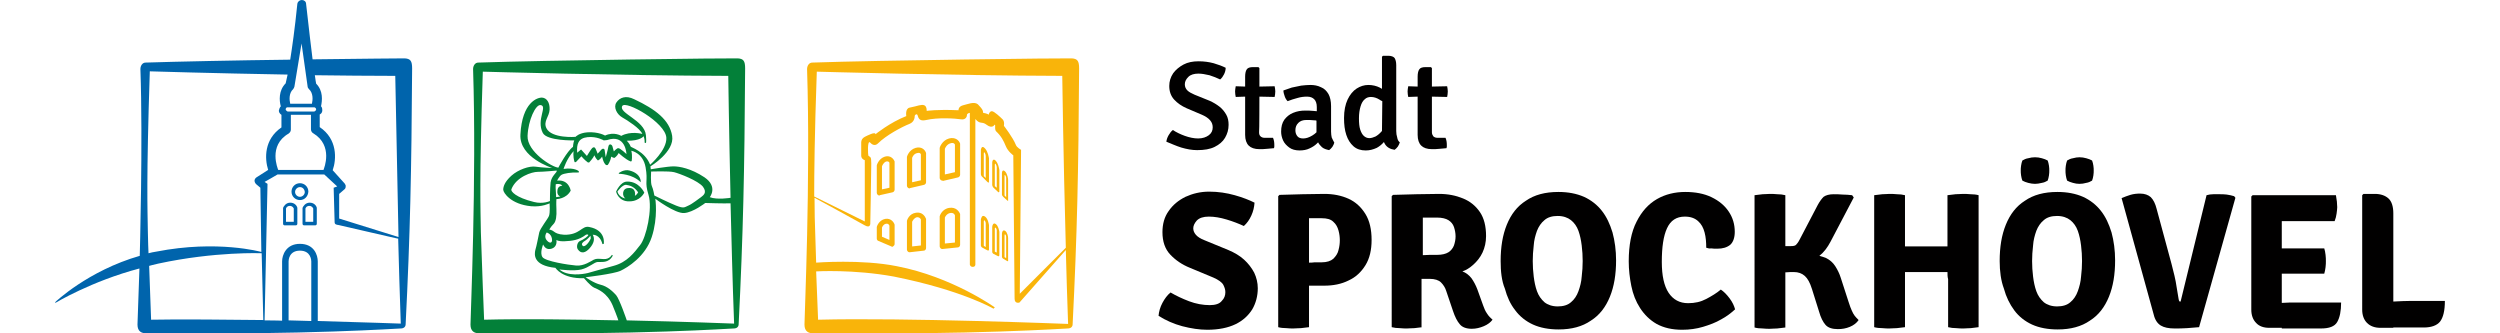
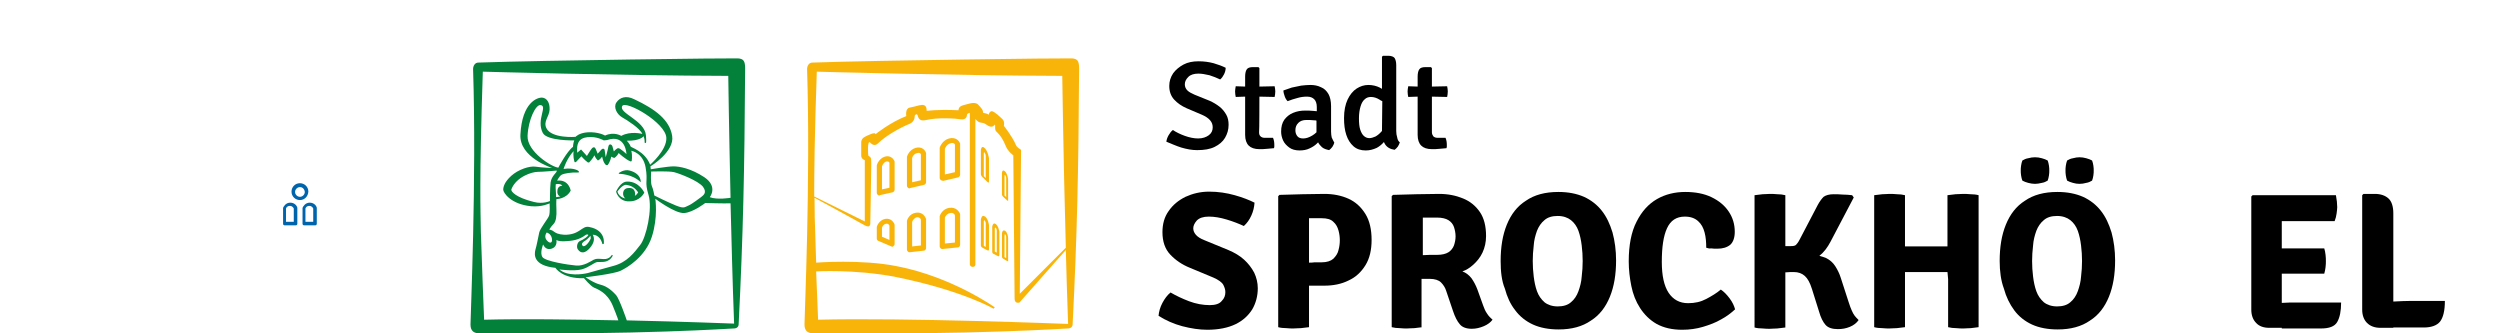
<svg xmlns="http://www.w3.org/2000/svg" height="20" id="Ebene_2" style="enable-background:new 0 0 737 102.8;" version="1.1" viewBox="0 0 737 102.8" width="150" x="0px" xml:space="preserve" y="0px">
  <style type="text/css">
	.st0{fill:#0064AC;}
	.st1{fill:#038039;}
	.st2{fill:#F9B40A;}
	.st3{fill:#010000;}
</style>
  <g>
    <g>
      <g>
-         <path class="st0" d="M79,99V80.6c0-0.3-0.1-3.3-3.5-3.3s-3.5,3-3.5,3.3v18.2C74.4,98.9,76.8,98.9,79,99z M72.5,18.4     c0.6-3.8,1.4-9.3,2.2-17.2C74.8,0.5,75.4,0,76.1,0l0,0c0.7,0,1.3,0.5,1.3,1.2c0.9,7.8,1.5,13.3,2,17.1v0     c15.2-0.2,27.6-0.3,28.4-0.3c1.8,0.1,2.3,0.8,2.3,3.1c-0.2,31.9-0.6,51-2,78.9c0,0.8-0.6,1.3-1.5,1.3c-1.1,0-28.2,2-78.4,1.5     c-1.6,0-2.8-0.6-2.8-2.7c0-1,0.3-7.6,0.6-17.3C11.2,86.7,0.1,93.4,0.1,93.4L0,93.2c0,0,10.1-9.7,26.1-14.3c0,0,1-35.4,0.2-57.6     c0-1,0.6-2,1.6-2C37.4,19,55.8,18.6,72.5,18.4L72.5,18.4z M82.8,52.3c0.1-0.3,3.1-7.4-3.2-11.2c-0.4-0.2-0.7-0.7-0.7-1.2v-4.5     h-6.2V40c0,0.5-0.3,0.9-0.7,1.2c-6.4,3.7-3.3,10.9-3.2,11.2H82.8z M105.9,73.1c-0.1-4-1-49.7-1-49.7c-6.6,0-17.9-0.1-24.8-0.2     l0,0c0.2,1.4,0.3,2.2,0.4,2.6c2.2,2.2,1.9,5.2,1.5,7c0,0,0.4,0.2,0.4,1.2s-0.8,1.3-0.8,1.3v3.9c5.5,3.7,5.2,9.9,4,13.3l3.7,4.1     c0.2,0.3,0.4,0.6,0.3,1c0,0.4-0.2,0.7-0.5,0.9l-1.5,1.3v7.6L105.9,73.1z M87.4,69.4c-0.7-0.1-1.2-0.2-1.2-0.9     c0-0.7-0.3-10.6-0.3-10.6l1.1-0.4l-4-3.7l-14.4,0c-0.1,0.1-4,2.3-4,2.3l0.9,0.6l-0.9,42.1c3.3,0,5.4,0.1,5.4,0.1V80.6     c0-1.9,1.2-5.4,5.5-5.4c4.4,0,5.5,3.5,5.5,5.4V99c14.5,0.4,25.6,0.8,25.6,0.8c-0.3-9-0.6-17.8-0.8-26.2     C105.9,73.7,88,69.5,87.4,69.4z M80,33.1l-8.5,0c0,0-0.4,0.2-0.4,0.6s0.6,0.7,0.6,0.7h8.2c0,0,0.6-0.2,0.6-0.7     C80.5,33.3,80,33.1,80,33.1z M73.8,26.7c-0.1,0.3-0.2,0.6-0.4,0.8c-1.3,1.2-1.2,3.2-0.9,4.5l6.7,0c0.3-1.3,0.4-3.3-0.9-4.5     c-0.2-0.2-0.3-0.4-0.4-0.6L76,13.4L73.8,26.7z M63.7,78.1c0,0-14.3-0.6-31.9,3.2C30.8,81.5,29,82,29,82     c0.3,7.9,0.6,16.6,0.6,16.6c8-0.2,25.5,0,34.6,0.1L63.7,78.1z M69.6,32.8c-0.5-1.8-0.7-4.9,1.5-7.1c0.1-0.4,0.6-2.7,0.6-2.7     c-23-0.4-42.5-1-42.5-1c-1.1,33.7-0.7,42.4-0.6,49.5c0,1.7,0.2,6.6,0.2,6.6c0.8-0.2,1.6-0.4,2.4-0.5c18.9-3.7,32.4,0.1,32.4,0.1     l-0.3-19.8l-1.3-1.1c-0.3-0.3-0.5-0.7-0.5-1.1c0-0.4,0.3-0.8,0.6-1l3.6-2.3c-1.1-3.5-1.3-9.4,4.1-13.1v-3.9c0,0-0.8-0.4-0.8-1.3     C69.2,33.1,69.6,32.8,69.6,32.8z" />
        <g>
          <path class="st0" d="M75.5,61.7c-1.4,0-2.6-1.1-2.6-2.6c0-1.4,1.1-2.6,2.6-2.6c1.4,0,2.6,1.1,2.6,2.6      C78,60.6,76.9,61.7,75.5,61.7z M75.5,57.7c-0.8,0-1.5,0.7-1.5,1.5c0,0.8,0.7,1.5,1.5,1.5c0.8,0,1.5-0.7,1.5-1.5      C76.9,58.3,76.3,57.7,75.5,57.7z" />
        </g>
        <g>
          <g>
            <path class="st0" d="M74.2,69.5h-3.4c-0.3,0-0.5-0.2-0.5-0.5v-4.7c0-0.1,0-0.1,0-0.2c0.2-0.5,0.9-1.6,2.2-1.6       c1.4,0,2.1,1,2.2,1.6c0,0.1,0,0.1,0,0.2V69C74.7,69.3,74.5,69.5,74.2,69.5z M71.3,68.4h2.3v-4.1c-0.1-0.2-0.4-0.8-1.2-0.8       c-0.8,0-1.1,0.5-1.2,0.8V68.4z" />
          </g>
          <g>
            <path class="st0" d="M80.2,69.5h-3.4c-0.3,0-0.5-0.2-0.5-0.5v-4.7c0-0.1,0-0.1,0-0.2c0.2-0.5,0.9-1.6,2.2-1.6       c1.4,0,2.1,1,2.2,1.6c0,0.1,0,0.1,0,0.2V69C80.7,69.3,80.5,69.5,80.2,69.5z M77.3,68.4h2.3v-4.1c-0.1-0.2-0.4-0.8-1.2-0.8       c-0.8,0-1.1,0.5-1.2,0.8V68.4z" />
          </g>
        </g>
      </g>
      <g>
        <path class="st1" d="M128.9,21.3c0-1,0.6-2,1.6-2c20.1-0.7,78.2-1.4,80-1.3c1.8,0.1,2.3,0.8,2.3,3.1c-0.2,31.9-0.6,51-2,78.9     c0,0.8-0.6,1.3-1.5,1.3c-1.1,0-28.2,2-78.4,1.5c-1.6,0-2.8-0.6-2.8-2.7C128.1,97.4,130,55.5,128.9,21.3z M208.3,61     c-0.5-21.8-0.7-37.6-0.7-37.6c-33.5-0.1-75.7-1.3-75.7-1.3c-1.1,33.7-0.7,42.4-0.6,49.5c0.2,7.2,1,27,1,27     c11.4-0.3,27.1-0.1,41.4,0.2c0,0-0.2-0.8-1.8-4.7c-1.7-3.9-4.6-4.9-5.7-5.4s-3.1-2.9-3.1-2.9c-6.8,0.2-8.8-3.2-8.8-3.2     c-7-0.7-6.5-4.2-6.2-5.5c0.4-1.3,0.9-4,1.2-5.4c0.3-1.3,2.6-4.1,3-5.1s0.2-3.9,0.2-3.9s-2.3,1.2-5.7,0.9     c-6.3-0.6-8.6-4.2-8.6-5.1c0-0.9,0.4-2.4,2.5-4.3s5.6-3.1,7.5-2.8s5.1,0.4,5.1,0.4s-10.2-3.2-9.8-10.3c0.5-10,5.3-11.5,6.7-11.4     c1.4,0.1,2.4,1.5,2.3,3.7s-2,3.6-1,5.7c1.6,3.3,9,2.7,9,2.7s1-1.2,3.7-1.4c3.4-0.2,5.4,1,5.4,1c2.8-1.3,5,0.1,5,0.1     c2.9-1.6,6.5-0.6,6.5-0.6c-0.7-1.7-4.6-4.2-6.2-5.1c-1.6-0.9-2.8-3.1-1.8-4.6s2.9-2.3,5.5-1c6.6,3.1,10.9,6.4,11.7,11.3     s-6.7,9.4-6.7,9.4l0.1,0.9c0,0,5.2-0.9,7-0.9s5.4,0.6,9.6,3.4c4.2,2.9,1.6,6.1,1.6,6.1C204.2,61.7,208.3,61,208.3,61z      M208.3,62.7c-1.8,0.1-7.8-0.1-7.8-0.1s-3.7,2.9-6.5,3.1s-8.9-4.4-8.9-4.4S186,67,184,73.1c-2,6.1-7.5,9.4-9.6,10.4     s-10.8,2-10.8,2s2.5,1.8,4.6,2.3s3.7,2,4.8,3.2c1.1,1.3,3.3,7.8,3.3,7.8c18,0.4,33.1,1,33.1,1C208.9,86.9,208.6,74,208.3,62.7z      M184,57.3c0.5,1.1,0.8,3,0.8,3s4.2,2.1,6.7,3.1c2.5,1,2.6,0.5,3.8,0s3.3-2.2,3.9-2.6c0.6-0.5,2-1.3,0.6-3.2     c-1.5-1.9-7.3-4.1-8.9-4.5c-1.6-0.4-7.1-0.2-7.1-0.2S183.6,56.4,184,57.3z M183.5,50.8c0,0,5.2-4.5,5-8.3     c-0.2-4.7-12.6-11.7-13.6-9.8c-1.2,2.2,6.9,4.4,7.3,9c0.2,2.2,0,2.4,0,2.4l-0.4-0.1c0,0,0.1-0.9-0.3-2c0,0-1,1.5-5.2,1.4     c0,0,0.9,0.9,1.2,1.8C177.4,45.4,181.9,46.6,183.5,50.8z M159,58.8c-1.4,2.6-4.4,2.6-4.4,2.6s-0.1,1,0,3.1s-0.1,3.8-0.9,4.6     c-0.8,0.8-1.3,1.7-1.3,1.7s0.8,0.1,1.4,0.6c0.5,0.4,1.3,0.9,3.2,1c4.9,0.1,5.4-2.9,7.7-2.4c5.3,1,4.5,5.2,4.5,5.2l-0.4,0.1     c-0.8-3.1-3-2.9-3-2.9c0.7,1.2,0.4,2.6-0.9,4.1c-1.3,1.5-2.7,1.9-3.7,0.4c-0.5-0.7-0.2-2.2,0.7-2.6c0.9-0.3,2.8-1.6,2.5-1.9     c-0.3-0.2-0.7,0-0.7,0c-2.2,1.7-4.4,1.9-6.5,2c-2.1,0.1-2.6-0.4-2.6-0.4c0.2,1.4-0.4,2.6-2,2.8c-1.5,0.2-2.1-1.4-2.1-1.4     s-1.1,2.6-0.2,3.9c0.9,1.3,8,2.4,10.4,2.6c2.4,0.2,4.6-1.4,5.4-1.8c0.9-0.4,1.3-0.3,3.1-0.2s2.5-1.3,2.5-1.3l0.3,0.2     c-1.3,2.5-3.5,1.9-4.7,2c-1.1,0.1-2.6,1.7-5,2.3c-2.4,0.6-6.8,0-6.8,0c2.5,2.2,7.2,1.5,8.8,1.1c1.6-0.4,3.7-1.1,7.9-2.2     s6.4-4.1,8.2-6.4c1.9-2.3,3.9-11.2,2.6-15.5c-1.3-4.2-0.1-4-0.9-8.5c-0.8-4.5-4.4-5.1-4.4-5.1c0.4,1.6,0.1,3.2,0.1,3.2l-0.3,0.1     c-1.6-0.6-3.7-2.6-3.7-2.6c-0.5,1-1.3,1.5-1.3,1.5c-0.4,0-1-0.4-1-0.4c-0.3,1.7-1.1,2.6-1.1,2.6h-0.5c-0.9-0.7-1.2-2.6-1.2-2.6     c-0.6,0.9-1.3,1.2-1.3,1.2c-0.7-0.6-1.1-1.6-1.1-1.6c-0.3,0.8-1.6,2.2-1.6,2.2l-0.4,0c-1-0.7-2-1.9-2-1.9l-1.7,1.8l-0.4,0     c-0.6-1.9-0.3-3.4-0.3-3.4c-2.2,2.4-3.1,5.5-3.1,5.5c3.4-0.5,4.7,0.7,4.7,0.7l0,0.4c-2.4-0.1-4.6,0.3-5.3,0.7     c-0.7,0.4-1.4,1.8-1.4,1.8C158.5,55.3,159,58.8,159,58.8z M151.9,74.4c0.7,0.7,1.6,0.6,1.3-0.9s-1.6-1.8-1.6-1.8     C150.9,72.7,151.1,73.7,151.9,74.4z M165.1,72.7c0,0-0.9,1.1-1.6,1.5c-0.7,0.4-1.4,1-0.8,1.6c0.6,0.6,2-1,2.5-2.3L165.1,72.7z      M156.4,57.3c0,0-0.3-0.8-2-0.5c0,0-0.1,0.8,0,1.9s0.1,2.1,0.1,2.1s0.9-0.1,1.3-0.2c0,0-1.1-0.3-0.9-1.8     C155,57.2,156.4,57.3,156.4,57.3z M154.7,52.6c0,0-4.2,0.4-5.9,0.4c-1.7,0-6.6,1.5-8.1,5.4c-0.2,0.6,1.3,2.5,7,3.9     c2.8,0.7,4.9-0.3,4.9-0.3s0-3.8,0.2-5.7C153.1,54.1,154.9,53.2,154.7,52.6z M159.7,45.3c0,0,0.1-1.4,0.4-2c0,0-8.4,0.2-9.7-2.3     c-2.1-4.1,1.6-8.3-0.7-8.6c-1.5-0.2-3.8,4.6-4,9.5c-0.2,4.9,7.6,9.7,9.5,9.8C155.2,51.6,157.9,46.6,159.7,45.3z M176.2,47.5     c0,0-0.2-6.3-6-4.3l-1,0.1c0,0-2.1-1.3-5-1s-3.4,2.2-3.2,4.8l1.2-1l1.8,2c0,0,1.2-2,1.6-2.4s0.8-0.4,1.1,0.2s0.6,1.5,0.6,1.5     s0.9-0.9,1.2-1.3c0.4-0.4,1-0.3,1,0.4c0.1,0.7,0.3,2,0.3,2s0.6-2,0.8-3.2c0.2-1.2,1.1-0.8,1.3-0.1c0.2,0.7,0.4,1.5,0.4,1.5     s1-1.1,1.4-1C174.3,45.7,176.2,47.5,176.2,47.5z" />
        <path class="st1" d="M180.6,56.2c0,0,0.3-2.6-3.4-3.6c-1.8-0.5-3.4,0.8-3.4,0.8l0.1,0.2C173.9,53.6,178,53.6,180.6,56.2z" />
        <path class="st1" d="M177.1,62.1c-3.4,0.1-4.1-3-4.1-3s1.3-3.1,3.4-3.1c3.7-0.1,5.3,3.4,5.3,3.4S180.5,62.1,177.1,62.1z      M175.9,61.2c-1.1-0.6-1.1-3.1,0.8-3.2c2.7-0.3,2.1,2.4,2.1,2.4c0.6-0.3,1-1.1,1-1.1c-1.2-1.7-2.4-2.1-3.7-2.3     c-1.2-0.1-2.7,2.1-2.7,2.1C174,61,175.9,61.2,175.9,61.2z" />
      </g>
      <g>
        <path class="st2" d="M231.9,21.3c0-1,0.6-2,1.6-2c20.1-0.7,78.2-1.4,80-1.3c1.8,0.1,2.3,0.8,2.3,3.1c-0.2,31.9-0.6,51-2,78.9     c0,0.8-0.6,1.3-1.5,1.3c-1.1,0-28.2,2-78.4,1.5c-1.6,0-2.8-0.6-2.8-2.7C231.1,97.4,233,55.5,231.9,21.3z M311.7,76.4     c-0.8-29.3-1.1-53-1.1-53c-33.5-0.1-75.7-1.3-75.7-1.3c-0.7,20-0.8,31.2-0.8,38.5l15.6,7.7V49.4c0,0-1.1-0.3-1.1-1.4s0-3.5,0-4.1     s0.3-1.3,1.1-1.7c0.8-0.4,3.3-1.7,3.3-0.8c0,0,4.4-3.6,9.5-5.6c0,0-0.4-2.3,1-2.6c1.4-0.3,2.2-0.5,2.9-0.7     c1.1-0.2,2.4-0.5,2.4,1.7c0,0,3-0.5,9.8-0.2c0,0-0.1-1.1,1.3-1.5c1.4-0.3,3.7-1.4,4.8-0.2c1.1,1.2,1.5,1.6,1.5,2.5     c0,0,1.4,0.2,1.7,0.6c0,0,0.2-1.1,1-1.1c0.7,0,2.6,1.8,3.3,2.5c0.7,0.7,0.4,2,0.4,2s2.8,3.6,3.7,5.9c0.3,0.8,1.6,1.5,1.6,1.5     l-0.4,44.4L311.7,76.4z M234.7,83.7c0.3,7.4,0.6,14.9,0.6,14.9c26.5-0.7,77.1,1.3,77.1,1.3c-0.3-7.8-0.5-15.5-0.7-22.8     l-14.3,16.2c0,0-1.5,0.5-1.5-1.2c0-1.7-0.4-44.2-0.4-44.2s-1.6-1.1-2.3-2.8c-0.7-1.7-1.4-3.1-3-4.6c-0.4-0.4-0.3-1.4-0.3-1.9     c0-0.2-0.2-0.1-0.2-0.1s-0.7,1.3-2.4,0c-1.5-1.2-2,0-3.5-1.8v44.9c0,0,0,0.7-0.8,0.7c-0.8,0-0.9-0.7-0.9-0.7V34.8     c0,0-0.9,0.1-0.9,0.7s-0.5,1.5-1.8,1.3c-1.9-0.3-7.3-0.6-10.7,0.2c-1.4,0.3-2.3,0.2-2.7-1.4c-0.2-0.7-0.9-0.2-0.9,0.2     s-0.1,1.8-1.6,2.4c-2.3,0.9-7.2,3.5-9.7,6c-0.8,0.8-1.7,0.6-2.4-0.2c-1-1.1-0.7,3.9-0.6,4c0.6,0.6,0.9,0.1,0.9,2.4     c0,2.3-0.3,18.3-0.3,18.3s0.2,1.9-1.7,0.8s-15.5-8.5-15.5-8.5c0,4.7,0.1,7.7,0.2,10.5c0.1,2.3,0.2,5.8,0.3,9.5     c0,0,14-1.1,24.9,1.1c17.1,3.3,30.2,12.7,30.2,12.7l-0.4,0.4c0,0-9.7-5.7-30.7-9.9C246.2,83,234.7,83.7,234.7,83.7z" />
        <g>
          <g>
            <path class="st2" d="M263.5,58.1c-0.2,0-0.4-0.1-0.5-0.2c-0.2-0.2-0.3-0.4-0.3-0.6v-8.7c0-0.1,0-0.1,0-0.2       c0-0.1,0.6-2.2,2.7-2.8c1.8-0.5,2.9,0.6,3.2,1.6c0,0.1,0,0.2,0,0.2v8.8c0,0.4-0.3,0.7-0.6,0.8l-4.3,1       C263.6,58.1,263.5,58.1,263.5,58.1z M264.3,48.7v7.5l2.7-0.6v-8c-0.1-0.3-0.4-0.6-1.1-0.4C264.8,47.4,264.4,48.4,264.3,48.7z" />
          </g>
          <g>
            <path class="st2" d="M273.6,55.7c-0.2,0-0.4-0.1-0.5-0.2c-0.2-0.2-0.3-0.4-0.3-0.6v-9.1c0-0.1,0-0.1,0-0.2       c0-0.1,0.7-2.3,2.9-2.9c1.9-0.5,3.1,0.6,3.4,1.6c0,0.1,0,0.2,0,0.3v9.3c0,0.4-0.3,0.7-0.6,0.8l-4.7,1.1       C273.7,55.7,273.7,55.7,273.6,55.7z M274.4,45.9v7.9l3.1-0.7v-8.5c-0.1-0.3-0.5-0.7-1.4-0.4C275,44.5,274.5,45.6,274.4,45.9z" />
          </g>
          <g>
            <path class="st2" d="M254.2,60.3c-0.2,0-0.4-0.1-0.5-0.2c-0.2-0.2-0.3-0.4-0.3-0.6v-8.3c0-0.1,0-0.1,0-0.2       c0-0.1,0.6-2.1,2.5-2.7c1.7-0.5,2.7,0.7,3,1.5c0,0.1,0,0.2,0,0.2v8.5c0,0.4-0.3,0.7-0.6,0.8l-4,0.9       C254.4,60.2,254.3,60.3,254.2,60.3z M255,51.3v7.1l2.3-0.5v-7.7c-0.1-0.3-0.4-0.5-1-0.4C255.5,50.1,255.1,51,255,51.3z" />
          </g>
        </g>
        <g>
          <path class="st2" d="M263.5,77.8c-0.2,0-0.4-0.1-0.5-0.2c-0.2-0.2-0.3-0.4-0.3-0.6v-8.7c0-0.1,0-0.1,0-0.2      c0-0.1,0.6-2.2,2.8-2.5c1.9-0.3,2.8,1.1,3.1,1.9c0,0.1,0,0.2,0,0.2v8.8c0,0.4-0.3,0.8-0.7,0.8L263.5,77.8      C263.5,77.8,263.5,77.8,263.5,77.8z M264.3,68.4v7.6l2.7-0.3v-8c-0.1-0.3-0.5-0.8-1.3-0.7C264.8,67.3,264.4,68.2,264.3,68.4z" />
        </g>
        <g>
          <path class="st2" d="M273.6,76.8c-0.2,0-0.4-0.1-0.5-0.2c-0.2-0.2-0.3-0.4-0.3-0.6v-9.1c0-0.1,0-0.2,0-0.2c0-0.1,0.7-2.3,3-2.6      c2-0.3,3,1.1,3.3,1.9c0,0.1,0,0.2,0,0.2v9.3c0,0.4-0.3,0.8-0.7,0.8L273.6,76.8C273.7,76.8,273.6,76.8,273.6,76.8z M274.4,67.1v8      l3.1-0.3v-8.4c-0.1-0.3-0.5-0.9-1.5-0.7C275,65.9,274.5,66.8,274.4,67.1z" />
        </g>
        <g>
          <path class="st2" d="M258.2,76.1c-0.1,0-0.2,0-0.3-0.1l-4-1.7c-0.3-0.1-0.5-0.4-0.5-0.7v-3.4c0-0.1,0-0.1,0-0.2      c0-0.1,0.6-2.1,2.6-2.5c1.8-0.3,2.7,1.1,2.9,1.8c0,0.1,0,0.2,0,0.2v5.7c0,0.3-0.1,0.5-0.4,0.7C258.5,76,258.3,76.1,258.2,76.1z       M255,73l2.3,1v-4.4c-0.1-0.3-0.4-0.7-1-0.6c-0.8,0.1-1.2,0.9-1.3,1.2V73z" />
        </g>
        <g>
          <g>
            <g>
-               <path class="st2" d="M290.8,59.2l-1.4-1.3c-0.2-0.2-0.4-0.6-0.4-0.8v-7c0-0.4,0.3-1.4,1.1-0.5c0.8,0.9,1,2.3,1.1,2.8        c0,0,0,0,0,0v6.7C291.1,59.3,291,59.4,290.8,59.2z M289.8,57.4l0.6,0.5v-6.4c0-0.4-0.6-1.7-0.6-0.6L289.8,57.4z" />
-             </g>
+               </g>
            <g>
              <path class="st2" d="M293.6,61.8l-1.2-1.1c-0.2-0.2-0.4-0.5-0.4-0.7v-6.6c0-0.4,0.2-1.3,1-0.5c0.7,0.8,0.9,2.2,0.9,2.5        c0,0,0,0,0,0v6.3C294,62,293.8,62,293.6,61.8z M292.8,60.3l0.5,0.5v-6c0-0.3-0.5-1.4-0.5-0.5L292.8,60.3z" />
            </g>
            <g>
              <path class="st2" d="M287.5,56.1l-1.5-1.5c-0.3-0.2-0.5-0.6-0.5-0.9v-7.5c0.1-0.4,0.3-1.5,1.3-0.4c0.9,1,1.1,2.6,1.2,3        c0,0,0,0,0,0.1v7.1C288,56.4,287.8,56.4,287.5,56.1z M286.4,54.3l0.6,0.6v-6.8c0-0.7-0.6-1.7-0.6-0.7L286.4,54.3z" />
            </g>
          </g>
          <g>
            <g>
              <path class="st2" d="M290.8,79l-1.4-0.7c-0.2-0.1-0.4-0.4-0.4-0.6V70c0-0.4,0.3-1.5,1.1-0.9c0.8,0.6,1,1.9,1.1,2.4        c0,0,0,0,0,0v7.3C291.1,79,291,79.1,290.8,79z M289.8,77.6l0.6,0.3V71c0-0.5-0.6-1.3-0.6-0.4L289.8,77.6z" />
            </g>
            <g>
              <path class="st2" d="M293.6,80.5l-1.2-0.7c-0.2-0.1-0.4-0.4-0.4-0.6v-7.1c0-0.4,0.2-1.4,1-0.9c0.7,0.5,0.9,1.8,0.9,2.2        c0,0,0,0,0,0v6.9C294,80.6,293.8,80.6,293.6,80.5z M292.8,79.3l0.5,0.3V73c0-0.5-0.5-1.2-0.5-0.3L292.8,79.3z" />
            </g>
            <g>
              <path class="st2" d="M287.5,77.2l-1.5-0.8c-0.3-0.1-0.5-0.5-0.5-0.7v-8c0.1-0.4,0.3-1.6,1.3-0.9c0.9,0.7,1.1,2.1,1.2,2.6        c0,0,0,0,0,0.1V77C288,77.3,287.8,77.3,287.5,77.2z M286.4,75.8l0.6,0.4v-7.4c0-0.5-0.6-1.4-0.6-0.4L286.4,75.8z" />
            </g>
          </g>
        </g>
        <path class="st2" d="M290.1,50.4" />
      </g>
    </g>
    <g>
      <g>
        <path class="st3" d="M340.3,97.4c0.1-1.3,0.5-2.7,1.2-4c0.7-1.3,1.5-2.4,2.5-3.2c1.7,1,3.6,1.9,5.7,2.7c2.1,0.8,4.3,1.2,6.4,1.2     c1.7,0,3-0.4,3.7-1.3c0.8-0.8,1.1-1.7,1.1-2.7c0-0.7-0.2-1.4-0.6-2.2c-0.4-0.8-1.5-1.6-3.1-2.3l-7.2-3c-2.5-1-4.5-2.4-6.1-4.1     s-2.4-4-2.4-6.9c0-2.5,0.6-4.7,1.9-6.5c1.3-1.9,3-3.3,5.2-4.4c2.2-1,4.6-1.6,7.3-1.6c2.8,0,5.4,0.4,7.9,1.1     c2.5,0.7,4.5,1.5,6.1,2.3c-0.1,1.4-0.4,2.7-1,4c-0.6,1.3-1.3,2.3-2.3,3.2c-1.5-0.7-3.3-1.4-5.3-2c-2-0.6-3.8-0.9-5.5-0.9     c-1.7,0-2.9,0.4-3.7,1.2c-0.7,0.8-1.1,1.6-1.1,2.4c0,0.8,0.3,1.4,0.8,2s1.4,1.2,2.7,1.7l7.3,3c1.9,0.8,3.6,1.8,4.9,3     c1.3,1.2,2.3,2.5,3.1,4c0.7,1.5,1.1,3.1,1.1,4.8c0,2.4-0.6,4.6-1.7,6.5c-1.2,1.9-2.9,3.5-5.2,4.6c-2.3,1.1-5.2,1.7-8.7,1.7     c-2.4,0-5-0.4-7.7-1.1C345,99.9,342.5,98.8,340.3,97.4z" />
        <path class="st3" d="M386.7,100.9c-0.8,0.1-1.6,0.2-2.5,0.3c-0.9,0-1.6,0.1-2.3,0.1c-0.6,0-1.3,0-2.2-0.1c-0.9,0-1.8-0.1-2.5-0.3     V60.5l0.4-0.4c2.5-0.1,4.9-0.1,7.1-0.2c2.2,0,4.4-0.1,6.7-0.1c2.8,0,5.3,0.5,7.5,1.5c2.2,1,3.9,2.6,5.2,4.7     c1.3,2.1,1.9,4.8,1.9,8c0,3.1-0.6,5.7-1.9,7.8c-1.3,2.1-3,3.7-5.2,4.7c-2.2,1.1-4.7,1.6-7.5,1.6h-4.7V100.9z M386.7,81     c0.6,0,1.1,0,1.7-0.1c1.1,0,1.8,0,2.2,0c1.6,0,2.8-0.4,3.6-1.1c0.8-0.8,1.4-1.7,1.6-2.7c0.3-1.1,0.4-2.1,0.4-3     c0-0.9-0.1-1.9-0.4-3c-0.3-1.1-0.8-2-1.6-2.7c-0.8-0.8-2-1.1-3.6-1.1c-0.6,0-1.2,0-1.8,0c-0.6,0-1.3,0-2.1,0V81z" />
        <path class="st3" d="M421.7,100.9c-0.8,0.1-1.6,0.2-2.5,0.3c-0.9,0-1.6,0.1-2.3,0.1c-0.6,0-1.3,0-2.2-0.1c-0.9,0-1.7-0.1-2.5-0.3     V60.5l0.4-0.4c2.5-0.1,5-0.1,7.3-0.2c2.4,0,4.7-0.1,6.9-0.1c2.8,0,5.2,0.5,7.4,1.4c2.2,0.9,3.9,2.3,5.2,4.2     c1.3,1.9,1.9,4.4,1.9,7.4c0,1.9-0.4,3.6-1.1,5.1c-0.7,1.5-1.7,2.7-2.8,3.7c-1.1,1-2.2,1.7-3.4,2.1c1.1,0.4,2,1.1,2.8,2.1     c0.7,1,1.3,2.1,1.8,3.4l1.8,5c0.3,0.9,0.7,1.8,1.2,2.5c0.5,0.8,1.1,1.4,1.7,1.9c-0.6,0.8-1.5,1.5-2.7,2c-1.2,0.5-2.4,0.8-3.7,0.8     c-1.7,0-3-0.5-3.7-1.4c-0.8-0.9-1.5-2.3-2.1-4.1l-2.1-6.2c-0.3-1-0.9-1.9-1.6-2.6c-0.7-0.7-1.9-1.1-3.5-1.1h-2.5V100.9z      M421.7,78.7c0.8,0,1.5-0.1,2.3-0.1c1,0,1.8,0,2.2,0c1.5,0,2.7-0.3,3.5-0.8c0.8-0.5,1.4-1.3,1.7-2.1c0.3-0.9,0.5-1.8,0.5-2.8     c0-1-0.2-2-0.5-2.9c-0.3-0.9-0.9-1.6-1.7-2.1c-0.8-0.5-2-0.8-3.5-0.8c-0.4,0-0.9,0-1.3,0c-0.5,0-1,0-1.5,0c-0.5,0-1.1,0-1.6,0     V78.7z" />
        <path class="st3" d="M445.8,80.5c0-4.3,0.6-8,1.9-11.2c1.3-3.2,3.2-5.7,5.9-7.4c2.6-1.8,5.9-2.7,10-2.7c3,0,5.6,0.5,7.9,1.5     c2.2,1,4.1,2.5,5.5,4.3c1.5,1.9,2.5,4.1,3.3,6.7c0.7,2.6,1.1,5.5,1.1,8.6c0,4.3-0.6,8-1.9,11.2c-1.3,3.2-3.2,5.7-5.9,7.4     c-2.6,1.8-5.9,2.7-9.9,2.7c-3,0-5.7-0.5-7.9-1.5c-2.2-1-4.1-2.5-5.5-4.4c-1.5-1.9-2.5-4.1-3.2-6.7     C446.1,86.6,445.8,83.7,445.8,80.5z M455.7,80.5c0,1.6,0.1,3.2,0.3,4.8c0.2,1.6,0.5,3.1,1,4.5c0.5,1.4,1.3,2.5,2.3,3.4     c1,0.8,2.4,1.3,4.1,1.3c1.7,0,3.1-0.4,4.1-1.3c1-0.8,1.8-2,2.3-3.4c0.5-1.4,0.9-2.9,1-4.5c0.2-1.6,0.3-3.2,0.3-4.8     c0-1.6-0.1-3.2-0.3-4.8c-0.2-1.6-0.5-3.1-1-4.5c-0.5-1.4-1.3-2.5-2.3-3.3c-1-0.8-2.4-1.3-4.1-1.3c-1.7,0-3.1,0.4-4.1,1.3     c-1,0.8-1.8,2-2.3,3.3c-0.5,1.4-0.9,2.9-1,4.5C455.8,77.4,455.7,79,455.7,80.5z" />
        <path class="st3" d="M509.2,76.4c0-1.6-0.1-3.2-0.5-4.7c-0.4-1.5-1-2.6-2-3.5c-1-0.9-2.3-1.4-4.1-1.4c-2.6,0-4.4,1.2-5.5,3.6     c-1.1,2.4-1.6,5.8-1.6,10.4c0,4.2,0.7,7.4,2.1,9.5c1.4,2.1,3.4,3.2,6,3.2c2.1,0,3.9-0.4,5.6-1.3c1.7-0.9,3.2-1.8,4.5-2.9     c0.9,0.6,1.8,1.5,2.7,2.7c0.9,1.2,1.4,2.3,1.7,3.4c-1.2,1.1-2.6,2.2-4.3,3.1c-1.7,1-3.6,1.7-5.6,2.3c-2,0.6-4.2,0.9-6.4,0.9     c-3.1,0-5.7-0.6-7.9-1.8c-2.1-1.2-3.8-2.9-5.1-4.9c-1.3-2-2.2-4.3-2.7-6.8c-0.5-2.5-0.8-5-0.8-7.6c0-5,0.8-9.1,2.4-12.2     c1.6-3.2,3.7-5.5,6.3-7c2.6-1.5,5.6-2.2,8.7-2.2c3.1,0,5.8,0.5,8.1,1.6c2.3,1.1,4.1,2.6,5.3,4.4c1.3,1.9,1.9,4,1.9,6.3     c0,1.8-0.5,3.2-1.4,4c-1,0.8-2.3,1.2-4,1.2c-0.7,0-1.3,0-1.9-0.1C510.3,76.7,509.8,76.6,509.2,76.4z" />
        <path class="st3" d="M533.8,75.9c0.5,0,1,0,1.5,0c0.8,0,1.3-0.1,1.6-0.4c0.3-0.3,0.7-0.8,1.1-1.6l5.6-10.7     c0.6-1.1,1.2-1.9,1.8-2.5c0.7-0.5,1.7-0.8,3.1-0.8c0.8,0,1.7,0,2.7,0.1c1.1,0,2,0.1,3,0.2l0.5,0.7l-7.2,13.7     c-0.9,1.7-2,3.2-3.4,4.3l0,0c0.7,0.2,1.4,0.4,1.9,0.6c1.3,0.6,2.3,1.5,3,2.6c0.7,1.1,1.3,2.3,1.7,3.6l2.4,7.4     c0.4,1.2,0.7,2.1,1,2.7c0.3,0.7,0.6,1.2,0.9,1.6c0.3,0.4,0.7,0.8,1.2,1.3c-0.6,0.9-1.5,1.6-2.7,2.1c-1.2,0.5-2.4,0.7-3.7,0.7     c-1.7,0-3-0.4-3.8-1.3c-0.8-0.9-1.5-2.3-2-4.1l-2.2-7c-0.6-1.9-1.3-3.2-2.2-4c-0.9-0.8-2-1.2-3.4-1.2c-0.7,0-1.6,0-2.6,0.1v17     c-0.8,0.1-1.6,0.2-2.5,0.3c-0.9,0-1.6,0.1-2.3,0.1c-0.6,0-1.3,0-2.2-0.1c-0.9,0-1.8-0.1-2.5-0.3V60.2c0.8-0.1,1.6-0.2,2.5-0.3     c0.9,0,1.7-0.1,2.2-0.1c0.6,0,1.4,0,2.3,0.1c0.9,0,1.7,0.1,2.5,0.3V75.9z" />
-         <path class="st3" d="M583.6,83.9c-0.3,0-0.6,0-1,0c-0.3,0-0.7,0-1.1,0c-0.4,0-0.7,0-1,0h-6.9c-0.3,0-0.6,0-1,0     c-0.3,0-0.7,0-1.1,0c-0.4,0-0.7,0-1,0c0,0.8,0,1.5,0,2.2c0,0.7,0,1.4,0,2.2v12.6c-0.8,0.1-1.6,0.2-2.5,0.3     c-0.9,0-1.6,0.1-2.3,0.1c-0.6,0-1.3,0-2.2-0.1c-0.9,0-1.8-0.1-2.5-0.3V60.2c0.8-0.1,1.6-0.2,2.5-0.3c0.9,0,1.7-0.1,2.2-0.1     c0.6,0,1.4,0,2.3,0.1c0.9,0,1.7,0.1,2.5,0.3v11.4c0,0.8,0,1.6,0,2.2c0,0.6,0,1.4,0,2.2c0.3,0,0.6,0,1,0c0.4,0,0.7,0,1.1,0     c0.3,0,0.7,0,1,0h6.9c0.3,0,0.6,0,1,0c0.4,0,0.7,0,1.1,0c0.3,0,0.7,0,1,0c0-0.8,0-1.5,0-2.2c0-0.6,0-1.4,0-2.2V60.2     c0.8-0.1,1.6-0.2,2.5-0.3c0.9,0,1.6-0.1,2.3-0.1c0.6,0,1.3,0,2.3,0.1c0.9,0,1.8,0.1,2.5,0.3v40.7c-0.8,0.1-1.6,0.2-2.4,0.3     c-0.8,0-1.6,0.1-2.2,0.1c-0.7,0-1.5,0-2.3-0.1c-0.9,0-1.7-0.1-2.5-0.3V88.3c0-0.8,0-1.6,0-2.2C583.6,85.4,583.6,84.7,583.6,83.9z     " />
+         <path class="st3" d="M583.6,83.9c-0.3,0-0.6,0-1,0c-0.3,0-0.7,0-1.1,0c-0.4,0-0.7,0-1,0h-6.9c-0.3,0-0.6,0-1,0     c-0.3,0-0.7,0-1.1,0c-0.4,0-0.7,0-1,0c0,0.8,0,1.5,0,2.2c0,0.7,0,1.4,0,2.2v12.6c-0.8,0.1-1.6,0.2-2.5,0.3     c-0.9,0-1.6,0.1-2.3,0.1c-0.6,0-1.3,0-2.2-0.1c-0.9,0-1.8-0.1-2.5-0.3V60.2c0.8-0.1,1.6-0.2,2.5-0.3c0.9,0,1.7-0.1,2.2-0.1     c0.6,0,1.4,0,2.3,0.1c0.9,0,1.7,0.1,2.5,0.3v11.4c0,0.8,0,1.6,0,2.2c0,0.6,0,1.4,0,2.2c0.3,0,0.6,0,1,0c0.4,0,0.7,0,1.1,0     c0.3,0,0.7,0,1,0h6.9c0.3,0,0.6,0,1,0c0.4,0,0.7,0,1.1,0c0.3,0,0.7,0,1,0c0-0.8,0-1.5,0-2.2c0-0.6,0-1.4,0-2.2V60.2     c0.8-0.1,1.6-0.2,2.5-0.3c0.9,0,1.6-0.1,2.3-0.1c0.6,0,1.3,0,2.3,0.1c0.9,0,1.8,0.1,2.5,0.3v40.7c-0.8,0.1-1.6,0.2-2.4,0.3     c-0.8,0-1.6,0.1-2.2,0.1c-0.7,0-1.5,0-2.3-0.1c-0.9,0-1.7-0.1-2.5-0.3V88.3c0-0.8,0-1.6,0-2.2z     " />
        <path class="st3" d="M599.7,80.5c0-4.3,0.6-8,1.9-11.2c1.3-3.2,3.2-5.7,5.9-7.4c2.6-1.8,5.9-2.7,10-2.7c3,0,5.6,0.5,7.9,1.5     c2.2,1,4.1,2.5,5.5,4.3c1.5,1.9,2.5,4.1,3.3,6.7c0.7,2.6,1.1,5.5,1.1,8.6c0,4.3-0.6,8-1.9,11.2c-1.3,3.2-3.2,5.7-5.9,7.4     c-2.6,1.8-5.9,2.7-9.9,2.7c-3,0-5.7-0.5-7.9-1.5c-2.2-1-4.1-2.5-5.5-4.4s-2.5-4.1-3.2-6.7C600.1,86.6,599.7,83.7,599.7,80.5z      M610.6,56.7c-0.7,0-1.3-0.1-2.1-0.3c-0.7-0.2-1.3-0.4-1.8-0.7c-0.2-0.5-0.3-1-0.4-1.6c-0.1-0.6-0.1-1.1-0.1-1.5     c0-0.4,0-0.9,0.1-1.5c0.1-0.6,0.2-1.1,0.4-1.6c0.5-0.3,1.1-0.6,1.8-0.7c0.7-0.2,1.4-0.3,2.1-0.3c0.7,0,1.4,0.1,2.1,0.3     c0.7,0.2,1.3,0.4,1.8,0.7c0.2,0.5,0.3,1,0.4,1.6c0.1,0.6,0.1,1.1,0.1,1.5c0,0.4,0,0.9-0.1,1.5c-0.1,0.6-0.2,1.1-0.4,1.6     c-0.5,0.3-1.1,0.6-1.8,0.7C611.9,56.6,611.2,56.7,610.6,56.7z M609.7,80.5c0,1.6,0.1,3.2,0.3,4.8c0.2,1.6,0.5,3.1,1,4.5     c0.5,1.4,1.3,2.5,2.3,3.4c1,0.8,2.4,1.3,4.1,1.3c1.7,0,3.1-0.4,4.1-1.3c1-0.8,1.8-2,2.3-3.4c0.5-1.4,0.9-2.9,1-4.5     c0.2-1.6,0.3-3.2,0.3-4.8c0-1.6-0.1-3.2-0.3-4.8c-0.2-1.6-0.5-3.1-1-4.5c-0.5-1.4-1.3-2.5-2.3-3.3c-1-0.8-2.4-1.3-4.1-1.3     c-1.7,0-3.1,0.4-4.1,1.3c-1,0.8-1.8,2-2.3,3.3c-0.5,1.4-0.9,2.9-1,4.5C609.8,77.4,609.7,79,609.7,80.5z M624.3,56.7     c-0.7,0-1.3-0.1-2-0.3c-0.7-0.2-1.3-0.4-1.8-0.7c-0.2-0.5-0.3-1-0.4-1.6c-0.1-0.6-0.1-1.1-0.1-1.5c0-0.4,0-0.9,0.1-1.5     c0.1-0.6,0.2-1.1,0.4-1.6c0.5-0.3,1.1-0.6,1.8-0.7c0.7-0.2,1.4-0.3,2-0.3c0.7,0,1.4,0.1,2.1,0.3c0.7,0.2,1.3,0.4,1.8,0.7     c0.2,0.5,0.3,1,0.4,1.6c0.1,0.6,0.1,1.1,0.1,1.5c0,0.4,0,0.9-0.1,1.5c-0.1,0.6-0.2,1.1-0.4,1.6c-0.5,0.3-1.1,0.6-1.8,0.7     C625.7,56.6,625,56.7,624.3,56.7z" />
-         <path class="st3" d="M663.5,60.2c0.7-0.2,1.4-0.3,2.1-0.3c0.7,0,1.4,0,2,0c0.6,0,1.3,0,2.1,0.1c0.8,0.1,1.6,0.3,2.3,0.5l0.4,0.5     l-11.2,39.9c-1.1,0.1-2.4,0.2-3.7,0.3c-1.4,0.1-2.7,0.1-3.9,0.1c-1.8,0-3.2-0.3-4.2-0.9c-1-0.6-1.8-1.7-2.2-3.4l-9.9-35.9     c0.9-0.4,1.8-0.7,2.7-1c1-0.3,2-0.4,3-0.4c1.4,0,2.5,0.4,3.3,1.1c0.8,0.8,1.4,2,1.8,3.6l4.6,17c0.3,1.2,0.6,2.4,0.9,3.6     c0.3,1.2,0.5,2.4,0.7,3.7c0.2,1.2,0.4,2.4,0.6,3.6c0.1,0.3,0.1,0.5,0.2,0.6c0.1,0.1,0.2,0.1,0.4,0.1L663.5,60.2z" />
        <path class="st3" d="M686.7,101.1h-3.9c-1.7,0-3.1-0.5-4-1.5c-1-1-1.5-2.4-1.5-4.1V60.6l0.4-0.4h9h16.7c0.1,0.7,0.2,1.4,0.3,2     c0,0.6,0.1,1.2,0.1,1.7c0,0.5-0.1,1.2-0.2,2c-0.1,0.8-0.3,1.5-0.6,2.3h-12.2c-0.5,0-1.2,0-2.1,0c-0.6,0-1.3,0-2,0l0-0.1     c0,0.8,0,1.6,0,2.2c0,0.7,0,1.4,0,2.2v4.1c0.6,0,1.3,0,1.9,0c0.9,0,1.6,0,2.1,0h9.1c0.2,0.6,0.3,1.2,0.4,2     c0.1,0.8,0.1,1.4,0.1,1.9c0,0.5,0,1.2-0.1,1.9s-0.2,1.4-0.4,2h-9.1c-0.5,0-1.2,0-2.1,0c-0.6,0-1.3,0-1.9,0v4.6c0,0.8,0,1.5,0,2.1     c0,0.6,0,1.4,0,2.2l0,0.1c0.1,0,0.3,0,0.4,0c1.2-0.1,2.5-0.1,4-0.1H705c0,2.6-0.4,4.6-1.2,6c-0.8,1.4-2.5,2-5,2H686.7z" />
        <path class="st3" d="M721.1,101.1h-4c-1.7,0-3.1-0.5-4.1-1.5c-1-1-1.5-2.4-1.5-4.1V60.2l0.4-0.4h3.5c1.8,0,3.2,0.5,4.2,1.4     c1,0.9,1.5,2.5,1.5,4.6v27.2l0,0c2-0.1,3.9-0.2,5.6-0.2H737c0,3-0.5,5.1-1.5,6.4c-1,1.2-2.7,1.8-5,1.8H721.1z" />
      </g>
      <g>
        <path class="st3" d="M424.6,29.8l4.7,0.1c0.1-0.5,0.2-1.1,0.2-1.7c0-0.5-0.1-1.1-0.2-1.6l-4.7,0.1v-5.7l-0.3-0.3h-1.7     c-0.9,0-1.6,0.2-1.9,0.7c-0.3,0.4-0.5,1.2-0.5,2.2c0,0,0,3.1,0,3.1l-2.9-0.1c-0.1,0.6-0.2,1.1-0.2,1.6c0,0.6,0.1,1.2,0.2,1.7     l2.9-0.1v11.8c0,1.5,0.4,2.6,1.1,3.3s1.8,1.1,3.3,1.1c0.8,0,1.5,0,2.3-0.1c0.8-0.1,1.5-0.1,2.2-0.2c0-0.1,0.1-0.3,0.1-0.5     c0-0.2,0-0.4,0-0.5c0-0.8-0.1-1.5-0.4-2.2h-2.5c-0.6,0-1-0.2-1.3-0.5c-0.2-0.3-0.4-0.7-0.4-1.2V29.8z" />
        <path class="st3" d="M347.3,45.5c1.7,0.5,3.3,0.8,4.9,0.8c2.2,0,4-0.3,5.4-1s2.5-1.6,3.2-2.8c0.7-1.2,1.1-2.5,1.1-4     c0-1.2-0.2-2.2-0.7-3.1c-0.5-0.9-1.2-1.8-2.1-2.5c-0.9-0.7-1.9-1.3-3-1.8l-4.7-1.9c-0.9-0.4-1.7-0.8-2.2-1.3     c-0.5-0.5-0.8-1.1-0.8-1.9c0-0.9,0.4-1.6,1.1-2.3c0.7-0.7,1.8-1,3.1-1c1,0,2.1,0.2,3.4,0.5c1.2,0.4,2.3,0.8,3.3,1.3     c0.5-0.4,0.9-1,1.2-1.6c0.3-0.6,0.5-1.3,0.5-2c-1-0.5-2.3-1-3.7-1.4c-1.5-0.4-3-0.6-4.7-0.6c-1.7,0-3.3,0.3-4.6,1     c-1.3,0.7-2.4,1.6-3.2,2.7c-0.8,1.2-1.2,2.5-1.2,3.9c0,1.7,0.5,3.1,1.5,4.2c1,1.1,2.3,2,3.9,2.7l4.7,2c1.1,0.5,1.9,1,2.5,1.7     s0.8,1.4,0.8,2.2c0,1-0.4,1.8-1.2,2.4c-0.8,0.6-1.9,1-3.3,1c-1.3,0-2.7-0.3-4.1-0.8c-1.4-0.5-2.6-1.1-3.7-1.8     c-0.5,0.4-0.9,0.9-1.3,1.6c-0.4,0.7-0.6,1.3-0.7,2C344.2,44.3,345.7,45,347.3,45.5" />
        <path class="st3" d="M371.4,29.8l4.7,0.1c0.1-0.5,0.2-1.1,0.2-1.7c0-0.5-0.1-1.1-0.2-1.6c0,0-4.7,0.1-4.7,0.1v-5.7l-0.3-0.3h-1.7     c-0.9,0-1.6,0.2-1.9,0.7c-0.3,0.4-0.5,1.2-0.5,2.2c0,0,0,3.1,0,3.1l-2.9-0.1c-0.1,0.6-0.2,1.1-0.2,1.6c0,0.6,0.1,1.2,0.2,1.7     l2.9-0.1v11.8c0,1.5,0.4,2.6,1.1,3.3s1.8,1.1,3.3,1.1c0.8,0,1.5,0,2.3-0.1c0.8-0.1,1.5-0.1,2.2-0.2c0-0.1,0.1-0.3,0.1-0.5     c0-0.2,0-0.4,0-0.5c0-0.8-0.1-1.5-0.4-2.2H373c-0.6,0-1-0.2-1.3-0.5s-0.4-0.7-0.4-1.2C371.4,40.7,371.4,29.8,371.4,29.8z" />
        <path class="st3" d="M389,40.8L389,40.8c-0.4,0.4-0.8,0.7-1.3,1c-1,0.6-1.9,0.9-2.8,0.9c-0.8,0-1.4-0.2-1.8-0.7     c-0.4-0.5-0.6-1.1-0.6-1.8c0-1,0.3-1.7,0.9-2.3c0.6-0.6,1.4-0.9,2.5-0.9c0.7,0,1.5,0,2.3,0.1c0.3,0,0.6,0,0.8,0.1L389,40.8z      M393.7,42.4c-0.1-0.5-0.2-1.1-0.2-1.8v-7.9c0-1.5-0.3-2.8-0.8-3.7c-0.6-1-1.3-1.7-2.3-2.1c-1-0.5-2.1-0.7-3.3-0.7     c-0.9,0-1.8,0.1-2.8,0.2c-1,0.2-2,0.4-2.9,0.6c-0.9,0.3-1.8,0.6-2.6,0.9c0,0.6,0.2,1.2,0.4,1.8c0.2,0.6,0.5,1.1,0.9,1.5     c1-0.4,2-0.7,3.1-1c1-0.3,2-0.4,2.9-0.4c1,0,1.7,0.3,2.2,0.8c0.5,0.5,0.8,1.3,0.8,2.4v1.3h0c-0.4,0-0.7-0.1-1.1-0.1     c-0.9-0.1-1.7-0.1-2.4-0.1c-1.4,0-2.6,0.2-3.8,0.7s-2,1.2-2.7,2.1c-0.7,1-1,2.2-1,3.7c0,0.9,0.2,1.8,0.6,2.7     c0.4,0.9,1.1,1.6,1.9,2.2s1.9,0.9,3.2,0.9c1.1,0,2.2-0.2,3-0.6c0.9-0.4,1.7-0.9,2.3-1.5c0.1-0.1,0.3-0.3,0.4-0.4l0,0     c0.3,0.6,0.7,1,1.2,1.5c0.6,0.5,1.3,0.7,2.2,0.9c0.3-0.2,0.7-0.6,1-1c0.3-0.5,0.5-0.9,0.6-1.3C394.2,43.4,393.9,42.9,393.7,42.4" />
        <path class="st3" d="M409.2,40.4c0,0-0.1,0.1-0.1,0.1c-0.6,0.7-1.2,1.2-1.9,1.6c-0.7,0.3-1.3,0.5-1.9,0.5c-0.6,0-1.1-0.2-1.6-0.6     c-0.5-0.4-0.9-1.1-1.2-2c-0.3-0.9-0.4-2.1-0.4-3.5c0-1.5,0.2-2.7,0.5-3.7c0.3-1,0.7-1.7,1.3-2.2c0.5-0.5,1.2-0.7,1.9-0.7     c0.9,0,1.8,0.3,2.6,0.8c0.3,0.2,0.6,0.4,0.9,0.5L409.2,40.4z M398.2,41.6c0.5,1.5,1.2,2.6,2.2,3.5s2.3,1.3,3.8,1.3     c1.2,0,2.3-0.3,3.4-0.8c0.9-0.5,1.6-1.1,2.2-1.8l0,0c0.1,0.2,0.2,0.4,0.3,0.6c0.6,1,1.6,1.6,3,1.8c0.3-0.2,0.7-0.6,1-1     c0.3-0.5,0.5-0.9,0.6-1.3c-0.4-0.3-0.7-0.8-0.8-1.5c-0.2-0.6-0.3-1.3-0.3-2V20.1c0-1-0.2-1.7-0.5-2.2c-0.3-0.4-1-0.7-1.9-0.7     h-1.7l-0.3,0.3v9.9l0,0c-0.2-0.1-0.5-0.3-0.7-0.4c-1-0.5-2.2-0.8-3.5-0.8c-1.3,0-2.5,0.4-3.6,1.1c-1.1,0.7-2.1,1.9-2.8,3.4     c-0.7,1.5-1.1,3.4-1.1,5.7C397.5,38.4,397.7,40.1,398.2,41.6" />
      </g>
    </g>
  </g>
</svg>